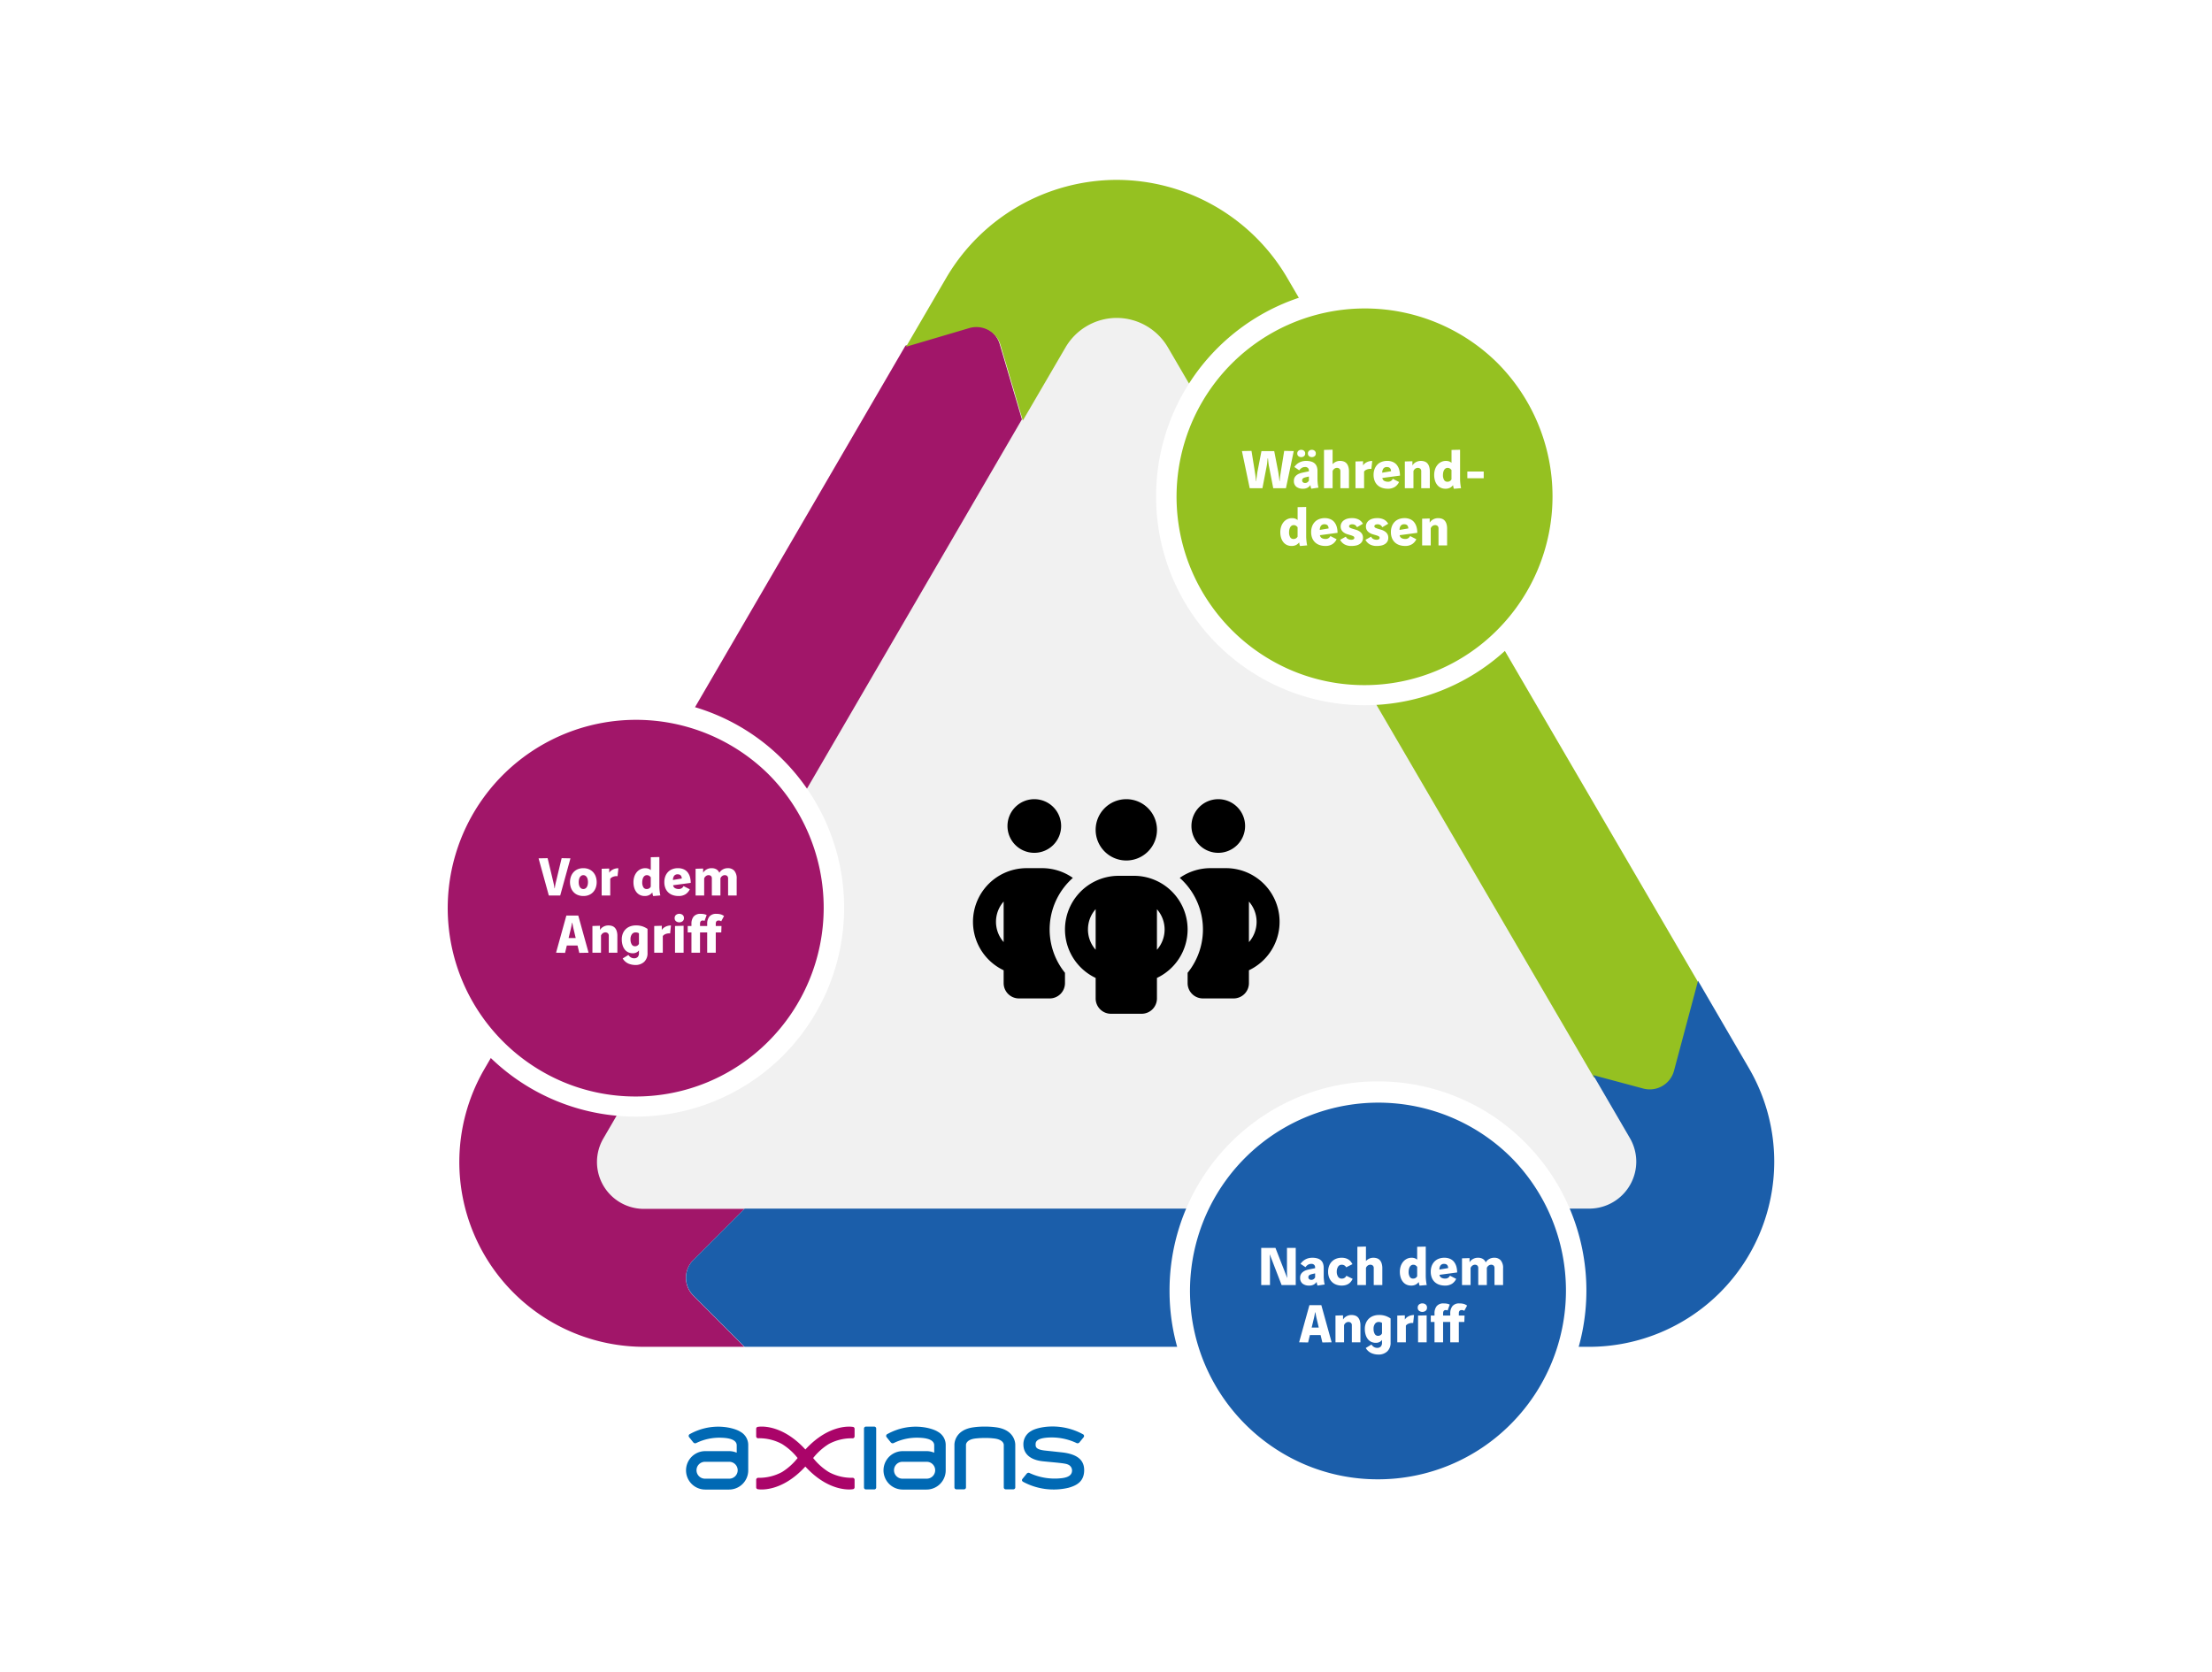
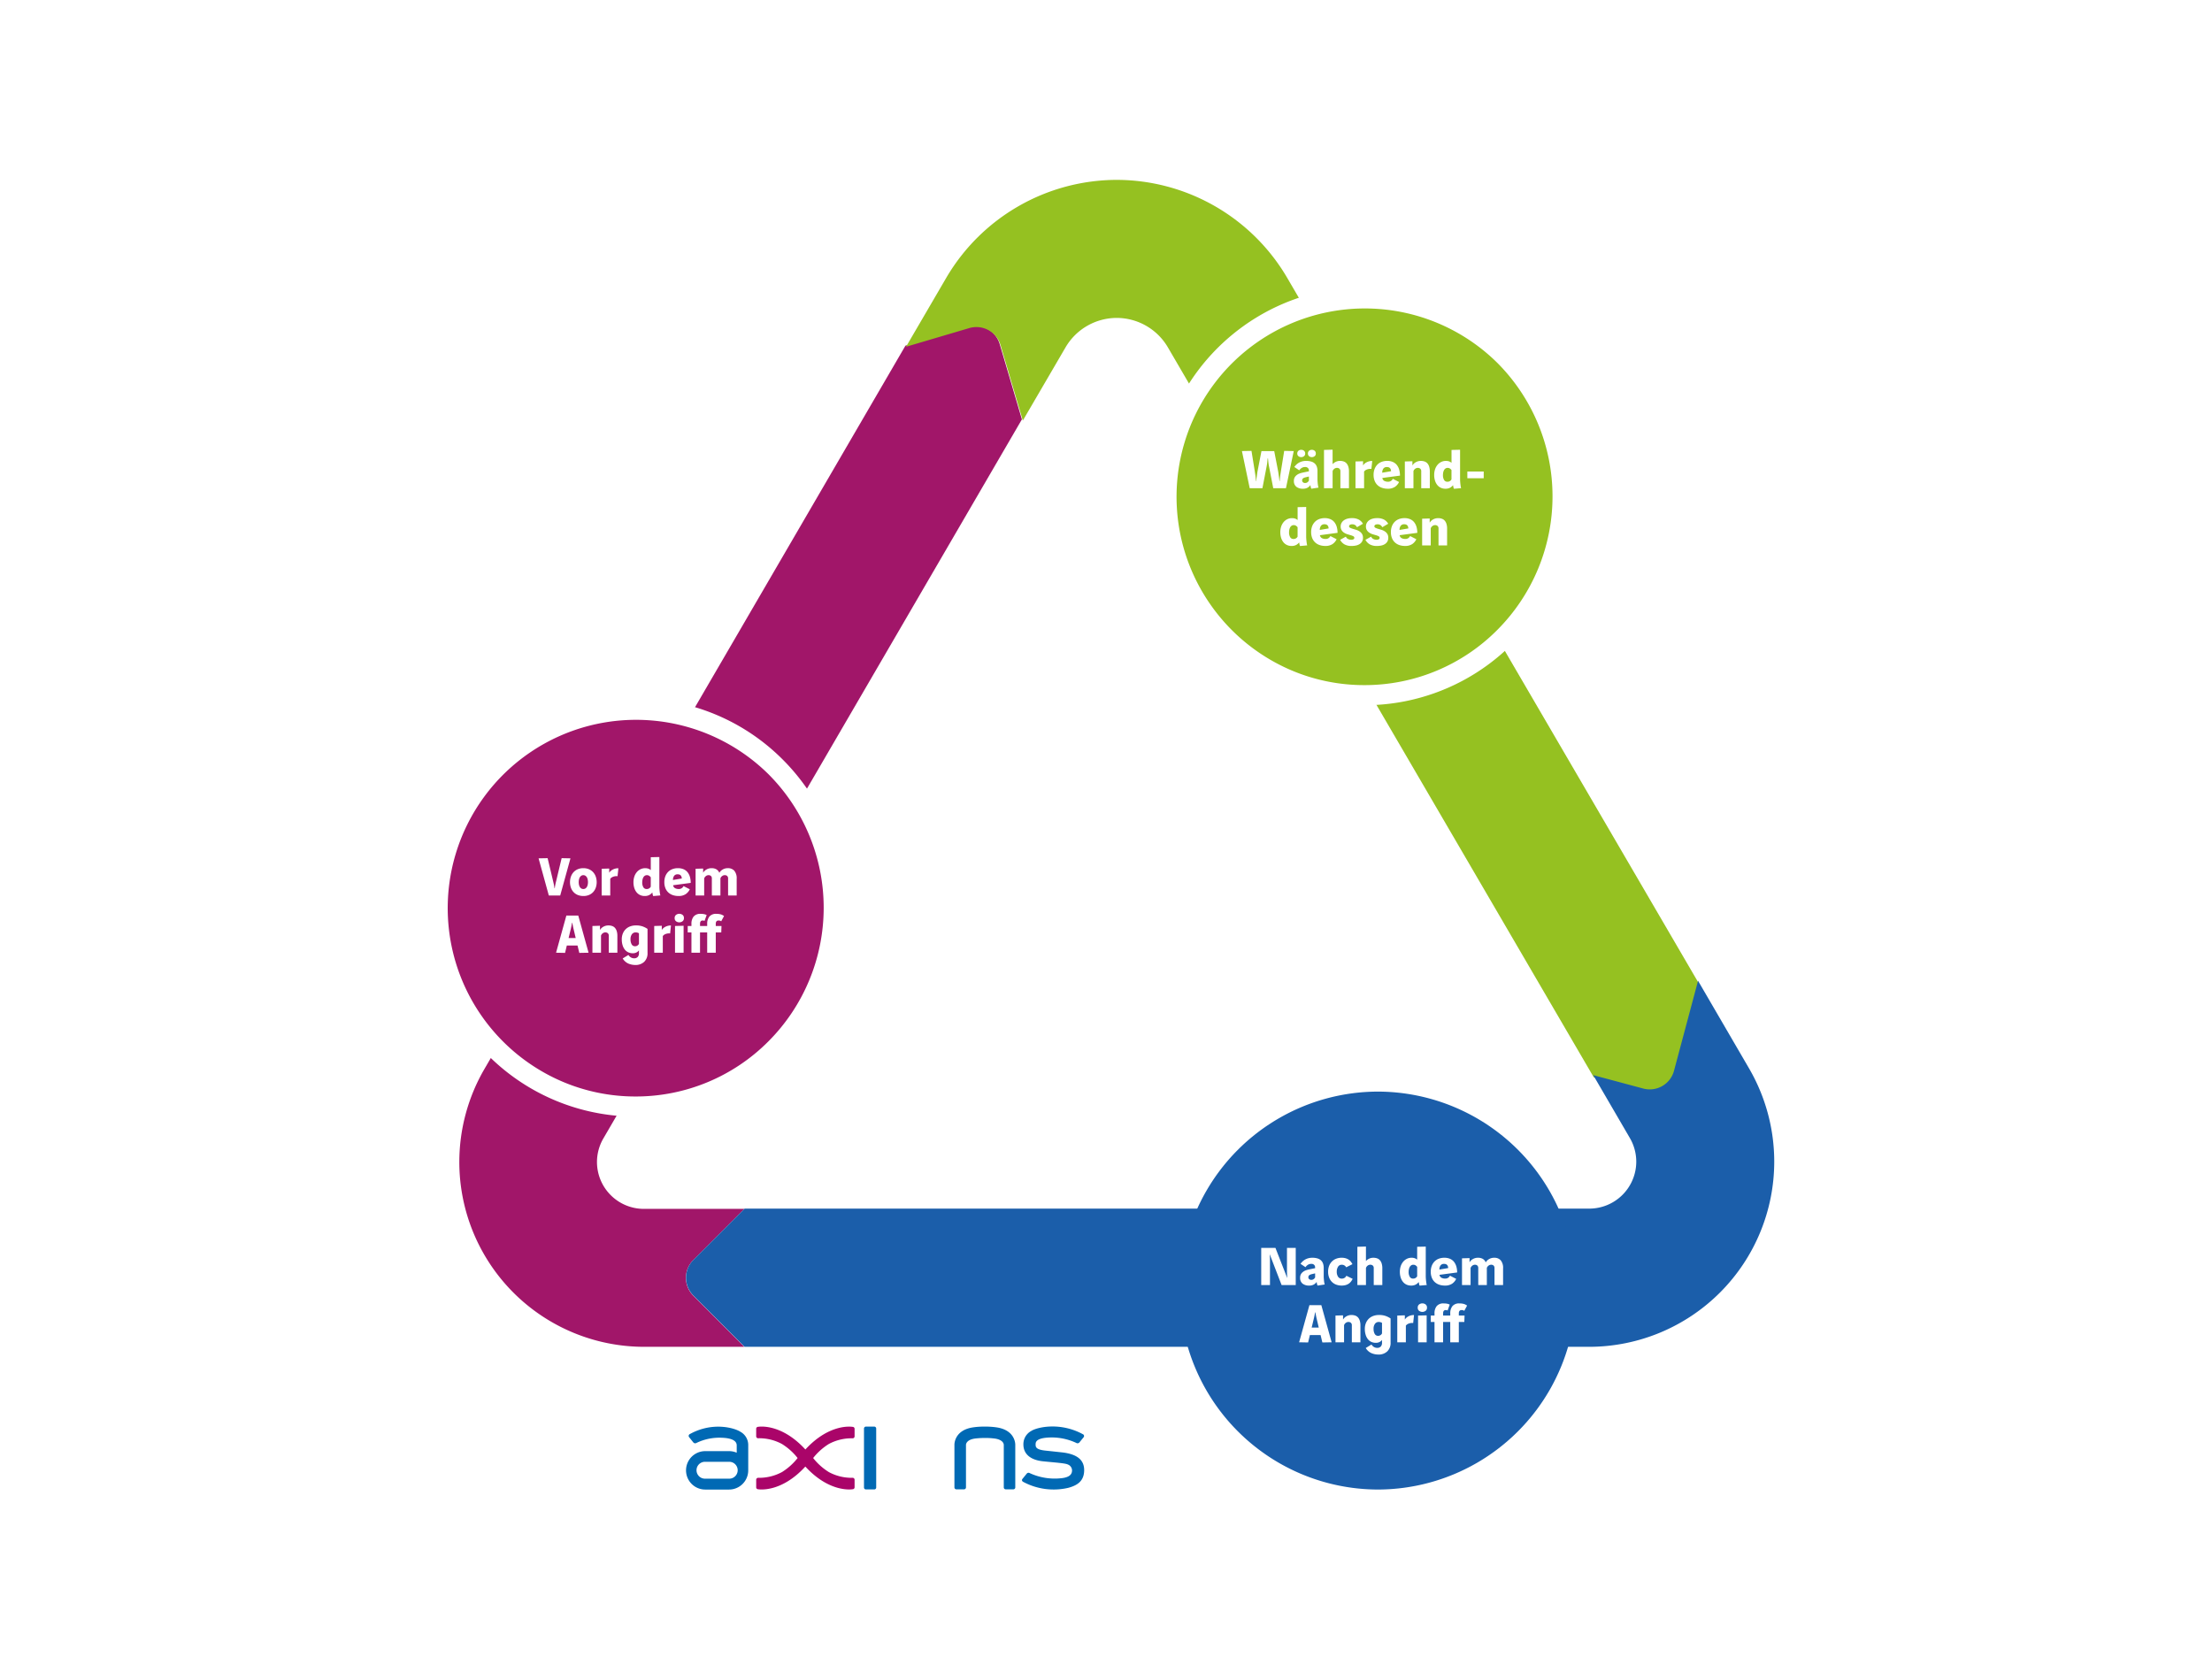
<svg xmlns="http://www.w3.org/2000/svg" width="541" height="409" viewBox="0 0 541 409">
  <g transform="translate(345 -13793)">
-     <path d="M0,0H541V409H0Z" transform="translate(-345 13793)" fill="#fff" />
-     <path d="M31-132.513,173.726-381,316.453-132.513Z" transform="translate(-246 14227.857)" fill="#f1f1f1" fill-rule="evenodd" />
+     <path d="M0,0H541V409Z" transform="translate(-345 13793)" fill="#fff" />
    <path d="M120.409-280.795l26.683-45.849-5.435-18.446a6.133,6.133,0,0,0-7.622-4.156l-15.421,4.564-27.293,46.9-75.657,130A45.313,45.313,0,0,0,9.5-145,45.216,45.216,0,0,0,54.614-99.781h24.6L66.721-112.3a6.159,6.159,0,0,1,0-8.7l12.494-12.523h-24.6A11.472,11.472,0,0,1,43.167-145a11.475,11.475,0,0,1,1.572-5.771Z" transform="translate(-242.161 14222.232)" fill="#a11669" />
    <path d="M9.5-99.78H147.092V-349.5H9.5Z" transform="translate(-242.161 14222.232)" fill="none" />
    <path d="M312.8-236.909l-77.117-132.2A48.425,48.425,0,0,0,194.027-393a48.434,48.434,0,0,0-41.661,23.911L142.5-352.176l15.469-4.568a6.155,6.155,0,0,1,7.646,4.16l5.452,18.46,10.462-17.934a14.532,14.532,0,0,1,12.5-7.173,14.525,14.525,0,0,1,12.488,7.156l73.67,126.288,30.524,52.325,12.233,3.274a6.156,6.156,0,0,0,7.538-4.354l5.882-21.97Z" transform="translate(-265.908 14230)" fill="#95c121" />
-     <path d="M142.5-169.977H336.361V-393H142.5Z" transform="translate(-265.908 14230)" fill="none" />
    <path d="M336.97-133.1l-12.457-21.4-5.877,22a6.148,6.148,0,0,1-7.531,4.359l-12.224-3.278,8.947,15.368a11.5,11.5,0,0,1,1.575,5.782,11.5,11.5,0,0,1-11.473,11.5H91.325L78.8-86.226a6.172,6.172,0,0,0,0,8.715L91.325-64.962H297.93a45.314,45.314,0,0,0,45.218-45.308A45.375,45.375,0,0,0,336.97-133.1" transform="translate(-254.213 14187.414)" fill="#1b5eaa" />
    <path d="M77-64.962H343.149V-154.5H77Z" transform="translate(-254.213 14187.414)" fill="none" />
    <path d="M3-186.829A48.568,48.568,0,0,1,51.465-235.5a48.568,48.568,0,0,1,48.465,48.671,48.568,48.568,0,0,1-48.465,48.671A48.568,48.568,0,0,1,3-186.829Z" transform="translate(-241 14201.877)" fill="#a11669" fill-rule="evenodd" />
    <path d="M48.465-2.5A50.711,50.711,0,0,1,84.507,12.491a51.263,51.263,0,0,1,0,72.359A50.98,50.98,0,0,1-2.5,48.671,51.2,51.2,0,0,1,28.623,1.524,50.473,50.473,0,0,1,48.465-2.5Zm0,97.341a45.712,45.712,0,0,0,32.5-13.519,46.263,46.263,0,0,0,0-65.3A46.064,46.064,0,0,0,6.113,66.645a46.24,46.24,0,0,0,24.465,24.57A45.5,45.5,0,0,0,48.465,94.841Z" transform="translate(-238 13966.377)" fill="#fff" />
    <path d="M220-309.329A48.568,48.568,0,0,1,268.465-358a48.568,48.568,0,0,1,48.465,48.671,48.568,48.568,0,0,1-48.465,48.671A48.568,48.568,0,0,1,220-309.329Z" transform="translate(-279.746 14223.75)" fill="#95c121" fill-rule="evenodd" />
    <path d="M48.465-2.5A50.711,50.711,0,0,1,84.507,12.491a51.263,51.263,0,0,1,0,72.359A50.98,50.98,0,0,1-2.5,48.671,51.2,51.2,0,0,1,28.623,1.524,50.473,50.473,0,0,1,48.465-2.5Zm0,97.341a45.712,45.712,0,0,0,32.5-13.519,46.263,46.263,0,0,0,0-65.3A46.064,46.064,0,0,0,6.113,66.645a46.24,46.24,0,0,0,24.465,24.57A45.5,45.5,0,0,0,48.465,94.841Z" transform="translate(-59.746 13865.75)" fill="#fff" />
    <path d="M224-72.829A48.568,48.568,0,0,1,272.465-121.5a48.568,48.568,0,0,1,48.465,48.671,48.568,48.568,0,0,1-48.465,48.671A48.568,48.568,0,0,1,224-72.829Z" transform="translate(-280.46 14181.521)" fill="#1b5eaa" fill-rule="evenodd" />
-     <path d="M48.465-2.5A50.711,50.711,0,0,1,84.507,12.491a51.263,51.263,0,0,1,0,72.359A50.98,50.98,0,0,1-2.5,48.671,51.2,51.2,0,0,1,28.623,1.524,50.473,50.473,0,0,1,48.465-2.5Zm0,97.341a45.712,45.712,0,0,0,32.5-13.519,46.263,46.263,0,0,0,0-65.3A46.064,46.064,0,0,0,6.113,66.645a46.24,46.24,0,0,0,24.465,24.57A45.5,45.5,0,0,0,48.465,94.841Z" transform="translate(-56.46 14060.021)" fill="#fff" />
    <path d="M657.832,13.55c-.55-.312-.2-.725-.2-.725l1.05-1.287a.561.561,0,0,1,.75-.125,14.617,14.617,0,0,0,7.96,1.212c2.024-.275,2.374-1.137,2.374-1.9A1.561,1.561,0,0,0,668.741,9.3c-.612-.325-3.062-.475-6.1-.787s-4.773-1.787-4.773-4.111a3.658,3.658,0,0,1,1.912-3.3c1.4-.925,7.035-2.262,12.633.787a.48.48,0,0,1,.2.725L671.565,3.9a.592.592,0,0,1-.75.125,14.183,14.183,0,0,0-6.41-1.337c-3.549.1-3.549,1.212-3.549,1.7,0,.55,0,1.225,2.2,1.487l4.174.45c3.911.425,5.573,1.949,5.5,4.511s-1.712,3.574-3.849,4.161A15.741,15.741,0,0,1,657.832,13.55Z" transform="translate(-752.571 14141.94)" fill="#0069b4" />
    <path d="M350.812,15.6h-2.037a.475.475,0,0,1-.475-.475V.706a.475.475,0,0,1,.475-.475h2.037a.475.475,0,0,1,.475.475v14.42A.475.475,0,0,1,350.812,15.6Z" transform="translate(-481.99 14141.738)" fill="#0069b4" />
    <path d="M149.321,9.947c6.036,6.573,11.571,5.548,11.571,5.548a.475.475,0,0,0,.475-.475V13.171a.475.475,0,0,0-.475-.475,11.657,11.657,0,0,1-5.823-1.4,14.837,14.837,0,0,1-3.836-3.436,14.837,14.837,0,0,1,3.836-3.436,11.73,11.73,0,0,1,5.823-1.387.475.475,0,0,0,.475-.475V.713a.475.475,0,0,0-.475-.475s-5.536-1.025-11.559,5.536C143.3-.8,137.775.226,137.775.226A.475.475,0,0,0,137.3.7V2.55a.475.475,0,0,0,.475.475,11.657,11.657,0,0,1,5.823,1.4,14.837,14.837,0,0,1,3.836,3.436A14.837,14.837,0,0,1,143.6,11.3a11.833,11.833,0,0,1-5.823,1.4.475.475,0,0,0-.475.475v1.849a.475.475,0,0,0,.475.475C137.762,15.5,143.3,16.52,149.321,9.947Z" transform="translate(-297.356 14141.794)" fill="#aa0469" />
-     <path d="M399.8,1.6c-1.4-.925-6.773-2.524-12.358.562a.492.492,0,0,0-.2.737l1.05,1.312a.592.592,0,0,0,.75.125,12.876,12.876,0,0,1,6.148-1.275c3.549.1,3.711,1.387,3.711,1.887V6.723a4.7,4.7,0,0,0-1.874-.387H391.2a4.7,4.7,0,1,0,0,9.4h5.811a4.693,4.693,0,0,0,4.7-4.7V4.923A3.682,3.682,0,0,0,399.8,1.6Zm-2.637,11.471h-6.123a2.064,2.064,0,0,1,0-4.124h6.123a2.064,2.064,0,0,1,0,4.124Z" transform="translate(-515.416 14141.632)" fill="#0069b4" />
    <path d="M13.3,1.6C11.9.675,6.523-.925.937,2.162a.492.492,0,0,0-.2.737l1.05,1.312a.592.592,0,0,0,.75.125A12.876,12.876,0,0,1,8.685,3.062c3.549.1,3.711,1.387,3.711,1.887V6.723a4.7,4.7,0,0,0-1.874-.387H4.7a4.7,4.7,0,1,0,0,9.4h5.811a4.693,4.693,0,0,0,4.7-4.7V4.923A3.682,3.682,0,0,0,13.3,1.6ZM10.659,13.071H4.536a2.064,2.064,0,0,1,0-4.124h6.123a2.064,2.064,0,0,1,0,4.124Z" transform="translate(-177.213 14141.632)" fill="#0069b4" />
    <path d="M532.732.231a18.525,18.525,0,0,1,2.687.162c4.911.625,4.761,4.311,4.761,4.311V15.1a.475.475,0,0,1-.475.475h-1.862a.475.475,0,0,1-.475-.475V4.7s.062-1.35-2.549-1.587a15.69,15.69,0,0,0-2.074-.1,19.451,19.451,0,0,0-2.074.1c-2.6.225-2.549,1.587-2.549,1.587V15.1a.475.475,0,0,1-.475.475h-1.875a.475.475,0,0,1-.475-.475V4.7s-.15-3.686,4.761-4.311A18.013,18.013,0,0,1,532.732.231Z" transform="translate(-636.868 14141.738)" fill="#0069b4" />
-     <path d="M8.436,38.561A6.561,6.561,0,1,1,15,45.123,6.561,6.561,0,0,1,8.436,38.561ZM7.5,57.039a7.489,7.489,0,0,0,0,9.912V57.039Zm16.919-5.776A16.858,16.858,0,0,0,22.5,74.474v2.519a3.745,3.745,0,0,1-3.749,3.749h-7.5A3.745,3.745,0,0,1,7.5,76.993v-3.14a13.123,13.123,0,0,1,5.624-24.98h3.749a13.066,13.066,0,0,1,7.546,2.379Zm28.074,25.73V74.474A16.873,16.873,0,0,0,50.57,51.251a13.066,13.066,0,0,1,7.546-2.379h3.749a13.123,13.123,0,0,1,5.624,24.98v3.14a3.745,3.745,0,0,1-3.749,3.749h-7.5A3.745,3.745,0,0,1,52.492,76.993Zm.937-38.431a6.561,6.561,0,1,1,6.561,6.561A6.561,6.561,0,0,1,53.429,38.561Zm14.06,18.478v9.924a7.489,7.489,0,0,0,0-9.912ZM37.494,32A7.5,7.5,0,1,1,30,39.5,7.5,7.5,0,0,1,37.494,32ZM28.12,63.87A7.447,7.447,0,0,0,30,68.826V58.9a7.447,7.447,0,0,0-1.875,4.956Zm16.872-4.956v9.924a7.489,7.489,0,0,0,0-9.912Zm7.5,4.956a13.129,13.129,0,0,1-7.5,11.857v5.015a3.745,3.745,0,0,1-3.749,3.749h-7.5A3.745,3.745,0,0,1,30,80.742V75.727a13.123,13.123,0,0,1,5.624-24.98h3.749A13.116,13.116,0,0,1,52.492,63.87Z" transform="translate(-107.032 13956.49)" />
    <path d="M-29.974-9.086l2.338-.042.8,4.97q.028.2.077.5t.091.637q.042.336.077.672a5.766,5.766,0,0,1,.035.588h.084q.014-.252.056-.588t.091-.672q.049-.336.091-.644t.084-.5l.952-4.914h3.122l.952,4.914q.042.2.084.5t.091.644q.049.336.084.672t.063.588h.084a5.766,5.766,0,0,1,.035-.588q.035-.336.077-.672t.091-.637q.049-.3.077-.5l.8-4.97,2.338.042L-19.208,0h-3.108l-1.036-5.334q-.084-.406-.14-.91t-.1-1.036h-.1q-.042.532-.1,1.036t-.14.91L-24.962,0H-28.07Zm16.38,6.23q-.322.07-.7.161a3.32,3.32,0,0,0-.532.161.882.882,0,0,0-.287.217.594.594,0,0,0-.133.413.581.581,0,0,0,.2.455.77.77,0,0,0,.532.175.915.915,0,0,0,.553-.168,1.284,1.284,0,0,0,.371-.42Zm-3.57-2.338a4.217,4.217,0,0,1,.49-.567,3.107,3.107,0,0,1,.637-.476,3.425,3.425,0,0,1,.791-.322,3.651,3.651,0,0,1,.966-.119,4.2,4.2,0,0,1,1.3.175,2.138,2.138,0,0,1,.861.5,1.931,1.931,0,0,1,.476.784A3.291,3.291,0,0,1-11.494-4.2v2.086q0,.2.021.476t.049.56q.028.28.077.532a2.777,2.777,0,0,0,.1.406l-1.75.266a1.967,1.967,0,0,1-.154-.448q-.042-.21-.07-.448a2.1,2.1,0,0,1-.686.637A2.225,2.225,0,0,1-15.05.126,2.518,2.518,0,0,1-16.667-.35a1.735,1.735,0,0,1-.595-1.442,1.655,1.655,0,0,1,.4-1.155,2.476,2.476,0,0,1,1.029-.665,4.065,4.065,0,0,1,.462-.14q.28-.07.581-.133l.616-.126q.315-.063.581-.119v-.2a.875.875,0,0,0-.224-.6.93.93,0,0,0-.728-.252,1.483,1.483,0,0,0-.805.224,1.932,1.932,0,0,0-.6.588Zm.728-3.29a.811.811,0,0,1,.294-.679,1.058,1.058,0,0,1,.672-.231,1.058,1.058,0,0,1,.672.231.811.811,0,0,1,.294.679.776.776,0,0,1-.294.658,1.079,1.079,0,0,1-.672.224,1.079,1.079,0,0,1-.672-.224A.776.776,0,0,1-16.436-8.484Zm2.6,0a.811.811,0,0,1,.294-.679,1.038,1.038,0,0,1,.658-.231,1.078,1.078,0,0,1,.686.231.811.811,0,0,1,.294.679.776.776,0,0,1-.294.658,1.1,1.1,0,0,1-.686.224,1.059,1.059,0,0,1-.658-.224A.776.776,0,0,1-13.832-8.484ZM-7.8-9.422V-5.88a2.439,2.439,0,0,1,.749-.56,2.366,2.366,0,0,1,1.085-.238,2.689,2.689,0,0,1,.882.14A1.628,1.628,0,0,1-4.4-6.09a2.18,2.18,0,0,1,.441.8A3.842,3.842,0,0,1-3.794-4.1V0h-2.1V-4.13a.789.789,0,0,0-.238-.644.916.916,0,0,0-.6-.2,1.064,1.064,0,0,0-.63.21,1.227,1.227,0,0,0-.434.574V0H-9.9V-9.366ZM-.35-6.594v1.036A1.786,1.786,0,0,1-.035-5.95a2.37,2.37,0,0,1,.49-.357A2.857,2.857,0,0,1,1.1-6.566a2.985,2.985,0,0,1,.791-.1q0,.014-.028.315t-.07.658q-.042.357-.07.658t-.028.315a1.023,1.023,0,0,1-.126-.007,1.023,1.023,0,0,0-.126-.007,2.37,2.37,0,0,0-.875.168,1.473,1.473,0,0,0-.665.49V0H-2.2V-6.538ZM4.368-2.506a.959.959,0,0,0,.483.721,1.847,1.847,0,0,0,.875.2A1.233,1.233,0,0,0,6.93-2.3l1.526.784A2.987,2.987,0,0,1,7.448-.329,3.078,3.078,0,0,1,5.67.126,4.187,4.187,0,0,1,4.3-.091,3.051,3.051,0,0,1,3.206-.735,2.924,2.924,0,0,1,2.485-1.8a3.9,3.9,0,0,1-.259-1.477,3.934,3.934,0,0,1,.238-1.4,3.1,3.1,0,0,1,.672-1.078,2.89,2.89,0,0,1,1.05-.686,3.739,3.739,0,0,1,1.358-.238,3.425,3.425,0,0,1,1.407.266,2.515,2.515,0,0,1,.973.749,3.313,3.313,0,0,1,.567,1.141A5.209,5.209,0,0,1,8.68-3.08ZM6.5-4.158Q6.44-5.18,5.488-5.18A1.009,1.009,0,0,0,4.62-4.8a1.655,1.655,0,0,0-.28,1.008Zm5.222-2.436v1.036a2.176,2.176,0,0,1,.826-.8,2.476,2.476,0,0,1,1.26-.315,2.689,2.689,0,0,1,.882.14,1.628,1.628,0,0,1,.686.448,2.18,2.18,0,0,1,.441.8,3.842,3.842,0,0,1,.161,1.19V0h-2.1V-4.13a.789.789,0,0,0-.238-.644.916.916,0,0,0-.6-.2,1.064,1.064,0,0,0-.63.21,1.227,1.227,0,0,0-.434.574V0H9.87V-6.538ZM23.38-9.408v7.294q0,.2.021.5t.056.6q.035.3.077.574a2.349,2.349,0,0,0,.1.427L21.882.14A1.744,1.744,0,0,1,21.735-.3q-.035-.2-.077-.441a2.392,2.392,0,0,1-.721.616,2.316,2.316,0,0,1-1.155.252,2.59,2.59,0,0,1-1.12-.238A2.432,2.432,0,0,1,17.8-.791a3.2,3.2,0,0,1-.553-1.057,4.561,4.561,0,0,1-.2-1.386,4.361,4.361,0,0,1,.21-1.386A3.321,3.321,0,0,1,17.85-5.7a2.759,2.759,0,0,1,.9-.714,2.5,2.5,0,0,1,1.134-.259,2.265,2.265,0,0,1,.861.133,1.981,1.981,0,0,1,.539.329v-3.15Zm-2.1,4.956a1.82,1.82,0,0,0-.413-.378.975.975,0,0,0-.539-.14.9.9,0,0,0-.5.14,1.093,1.093,0,0,0-.357.385,1.987,1.987,0,0,0-.21.567,3.224,3.224,0,0,0-.07.686,2.262,2.262,0,0,0,.266,1.155.878.878,0,0,0,.812.455,1.076,1.076,0,0,0,1.008-.574Zm3.878.378h4v1.638h-4ZM-14.259,4.592v7.294q0,.2.021.5t.056.6q.035.3.077.574a2.349,2.349,0,0,0,.1.427l-1.75.154A1.744,1.744,0,0,1-15.9,13.7q-.035-.2-.077-.441a2.392,2.392,0,0,1-.721.616,2.316,2.316,0,0,1-1.155.252,2.59,2.59,0,0,1-1.12-.238,2.432,2.432,0,0,1-.861-.679,3.2,3.2,0,0,1-.553-1.057,4.561,4.561,0,0,1-.2-1.386,4.361,4.361,0,0,1,.21-1.386A3.321,3.321,0,0,1-19.789,8.3a2.759,2.759,0,0,1,.9-.714,2.5,2.5,0,0,1,1.134-.259,2.266,2.266,0,0,1,.861.133,1.981,1.981,0,0,1,.539.329V4.634Zm-2.1,4.956a1.82,1.82,0,0,0-.413-.378.975.975,0,0,0-.539-.14.9.9,0,0,0-.5.14,1.093,1.093,0,0,0-.357.385,1.987,1.987,0,0,0-.21.567,3.224,3.224,0,0,0-.07.686,2.262,2.262,0,0,0,.266,1.155.878.878,0,0,0,.812.455,1.076,1.076,0,0,0,1.008-.574Zm5.46,1.946a.959.959,0,0,0,.483.721,1.847,1.847,0,0,0,.875.2,1.233,1.233,0,0,0,1.2-.714l1.526.784a2.987,2.987,0,0,1-1.008,1.183,3.078,3.078,0,0,1-1.778.455,4.187,4.187,0,0,1-1.372-.217,3.051,3.051,0,0,1-1.092-.644,2.924,2.924,0,0,1-.721-1.064,3.9,3.9,0,0,1-.259-1.477,3.934,3.934,0,0,1,.238-1.4,3.1,3.1,0,0,1,.672-1.078,2.89,2.89,0,0,1,1.05-.686,3.739,3.739,0,0,1,1.358-.238,3.425,3.425,0,0,1,1.407.266,2.515,2.515,0,0,1,.973.749,3.313,3.313,0,0,1,.567,1.141,5.209,5.209,0,0,1,.189,1.442Zm2.128-1.652Q-8.827,8.82-9.779,8.82a1.009,1.009,0,0,0-.868.378,1.655,1.655,0,0,0-.28,1.008Zm6.93-.294a1.189,1.189,0,0,0-1.19-.714.97.97,0,0,0-.539.133.408.408,0,0,0-.2.357.4.4,0,0,0,.252.357,3.487,3.487,0,0,0,.63.245l.819.245a3.338,3.338,0,0,1,.819.371,2.086,2.086,0,0,1,.63.616,1.708,1.708,0,0,1,.252.966,1.783,1.783,0,0,1-.224.924,1.849,1.849,0,0,1-.609.623,2.646,2.646,0,0,1-.882.35,5.035,5.035,0,0,1-1.043.105,3.436,3.436,0,0,1-1.8-.406,2.79,2.79,0,0,1-1.029-1.092l1.4-.784a1.089,1.089,0,0,0,.546.588,1.729,1.729,0,0,0,.756.182,1.211,1.211,0,0,0,.546-.112.379.379,0,0,0,.224-.364.418.418,0,0,0-.245-.385,3.269,3.269,0,0,0-.623-.245l-.805-.238a3.208,3.208,0,0,1-.8-.364,2.041,2.041,0,0,1-.623-.609,1.738,1.738,0,0,1-.245-.973,1.7,1.7,0,0,1,.2-.805,1.923,1.923,0,0,1,.546-.637,2.607,2.607,0,0,1,.847-.413,3.865,3.865,0,0,1,1.1-.147,3.494,3.494,0,0,1,1.764.371,2.727,2.727,0,0,1,.994,1Zm6.188,0a1.189,1.189,0,0,0-1.19-.714.97.97,0,0,0-.539.133.408.408,0,0,0-.2.357.4.4,0,0,0,.252.357,3.487,3.487,0,0,0,.63.245l.819.245a3.338,3.338,0,0,1,.819.371,2.086,2.086,0,0,1,.63.616,1.708,1.708,0,0,1,.252.966,1.783,1.783,0,0,1-.224.924,1.849,1.849,0,0,1-.609.623,2.646,2.646,0,0,1-.882.35,5.035,5.035,0,0,1-1.043.105,3.436,3.436,0,0,1-1.8-.406A2.79,2.79,0,0,1,.231,12.628l1.4-.784a1.089,1.089,0,0,0,.546.588,1.729,1.729,0,0,0,.756.182,1.211,1.211,0,0,0,.546-.112.379.379,0,0,0,.224-.364.418.418,0,0,0-.245-.385,3.269,3.269,0,0,0-.623-.245L2.03,11.27a3.208,3.208,0,0,1-.8-.364A2.041,2.041,0,0,1,.6,10.3a1.738,1.738,0,0,1-.245-.973,1.7,1.7,0,0,1,.2-.805A1.923,1.923,0,0,1,1.1,7.882a2.607,2.607,0,0,1,.847-.413,3.865,3.865,0,0,1,1.1-.147,3.494,3.494,0,0,1,1.764.371,2.727,2.727,0,0,1,.994,1ZM8.6,11.494a.959.959,0,0,0,.483.721,1.847,1.847,0,0,0,.875.2,1.233,1.233,0,0,0,1.2-.714l1.526.784a2.987,2.987,0,0,1-1.008,1.183,3.078,3.078,0,0,1-1.778.455,4.187,4.187,0,0,1-1.372-.217,3.051,3.051,0,0,1-1.092-.644A2.924,2.924,0,0,1,6.72,12.2a3.9,3.9,0,0,1-.259-1.477,3.934,3.934,0,0,1,.238-1.4,3.1,3.1,0,0,1,.672-1.078,2.89,2.89,0,0,1,1.05-.686,3.739,3.739,0,0,1,1.358-.238,3.425,3.425,0,0,1,1.407.266,2.515,2.515,0,0,1,.973.749,3.313,3.313,0,0,1,.567,1.141,5.209,5.209,0,0,1,.189,1.442Zm2.128-1.652Q10.675,8.82,9.723,8.82a1.009,1.009,0,0,0-.868.378,1.655,1.655,0,0,0-.28,1.008Zm5.222-2.436V8.442a2.176,2.176,0,0,1,.826-.8,2.476,2.476,0,0,1,1.26-.315,2.689,2.689,0,0,1,.882.14,1.628,1.628,0,0,1,.686.448,2.18,2.18,0,0,1,.441.8,3.842,3.842,0,0,1,.161,1.19V14h-2.1V9.87a.789.789,0,0,0-.238-.644.916.916,0,0,0-.6-.2,1.064,1.064,0,0,0-.63.21,1.227,1.227,0,0,0-.434.574V14H14.1V7.462Z" transform="translate(-11.281 13912.422)" fill="#fff" />
    <path d="M-22.043,0l-2.506-9.086,2.212-.042,1.008,4.2q.21.9.392,1.659a14.888,14.888,0,0,1,.28,1.5h.07a11.759,11.759,0,0,1,.273-1.5q.189-.763.4-1.659l1.008-4.2,2.156.042L-19.257,0ZM-13.6-4.97a.889.889,0,0,0-.511.147,1.179,1.179,0,0,0-.357.385,1.767,1.767,0,0,0-.2.546,3.136,3.136,0,0,0-.063.63,3.033,3.033,0,0,0,.063.623,1.77,1.77,0,0,0,.2.539,1.112,1.112,0,0,0,.357.378.922.922,0,0,0,.511.14.922.922,0,0,0,.511-.14,1.112,1.112,0,0,0,.357-.378,1.77,1.77,0,0,0,.2-.539,3.033,3.033,0,0,0,.063-.623,3.136,3.136,0,0,0-.063-.63,1.767,1.767,0,0,0-.2-.546,1.179,1.179,0,0,0-.357-.385A.889.889,0,0,0-13.6-4.97Zm0-1.708a3.409,3.409,0,0,1,1.407.273,2.947,2.947,0,0,1,1.022.742,3.159,3.159,0,0,1,.623,1.092,4.07,4.07,0,0,1,.21,1.309,4.051,4.051,0,0,1-.21,1.316,3.1,3.1,0,0,1-.623,1.078,2.928,2.928,0,0,1-1.015.728,3.437,3.437,0,0,1-1.4.266A3.538,3.538,0,0,1-15-.14,2.9,2.9,0,0,1-16.03-.868a3.1,3.1,0,0,1-.623-1.078,4.051,4.051,0,0,1-.21-1.316,4.07,4.07,0,0,1,.21-1.309,3.159,3.159,0,0,1,.623-1.092,2.947,2.947,0,0,1,1.022-.742A3.409,3.409,0,0,1-13.6-6.678Zm6.328.084v1.036a1.786,1.786,0,0,1,.315-.392,2.37,2.37,0,0,1,.49-.357,2.857,2.857,0,0,1,.644-.259,2.985,2.985,0,0,1,.791-.1q0,.014-.028.315t-.07.658q-.042.357-.07.658t-.028.315a1.023,1.023,0,0,1-.126-.007,1.023,1.023,0,0,0-.126-.007,2.37,2.37,0,0,0-.875.168,1.473,1.473,0,0,0-.665.49V0h-2.1V-6.538ZM4.991-9.408v7.294q0,.2.021.5t.056.6q.035.3.077.574a2.349,2.349,0,0,0,.1.427L3.493.14A1.744,1.744,0,0,1,3.346-.3q-.035-.2-.077-.441a2.392,2.392,0,0,1-.721.616A2.316,2.316,0,0,1,1.393.126,2.59,2.59,0,0,1,.273-.112,2.432,2.432,0,0,1-.588-.791a3.2,3.2,0,0,1-.553-1.057,4.561,4.561,0,0,1-.2-1.386,4.361,4.361,0,0,1,.21-1.386A3.321,3.321,0,0,1-.539-5.7a2.759,2.759,0,0,1,.9-.714,2.5,2.5,0,0,1,1.134-.259,2.265,2.265,0,0,1,.861.133,1.981,1.981,0,0,1,.539.329v-3.15Zm-2.1,4.956a1.82,1.82,0,0,0-.413-.378.975.975,0,0,0-.539-.14.9.9,0,0,0-.5.14,1.093,1.093,0,0,0-.357.385,1.987,1.987,0,0,0-.21.567,3.224,3.224,0,0,0-.07.686,2.262,2.262,0,0,0,.266,1.155.878.878,0,0,0,.812.455,1.076,1.076,0,0,0,1.008-.574Zm5.46,1.946a.959.959,0,0,0,.483.721,1.847,1.847,0,0,0,.875.2,1.233,1.233,0,0,0,1.2-.714l1.526.784A2.987,2.987,0,0,1,11.431-.329,3.078,3.078,0,0,1,9.653.126,4.187,4.187,0,0,1,8.281-.091,3.051,3.051,0,0,1,7.189-.735,2.924,2.924,0,0,1,6.468-1.8a3.9,3.9,0,0,1-.259-1.477,3.934,3.934,0,0,1,.238-1.4,3.1,3.1,0,0,1,.672-1.078,2.89,2.89,0,0,1,1.05-.686,3.739,3.739,0,0,1,1.358-.238,3.425,3.425,0,0,1,1.407.266,2.515,2.515,0,0,1,.973.749,3.313,3.313,0,0,1,.567,1.141,5.209,5.209,0,0,1,.189,1.442Zm2.128-1.652Q10.423-5.18,9.471-5.18A1.009,1.009,0,0,0,8.6-4.8a1.655,1.655,0,0,0-.28,1.008ZM15.7-6.594v1.022a2.139,2.139,0,0,1,.784-.77,2.436,2.436,0,0,1,1.3-.336,2.272,2.272,0,0,1,1.148.273,1.742,1.742,0,0,1,.728.861,2.176,2.176,0,0,1,.8-.8,2.436,2.436,0,0,1,1.3-.336,2.049,2.049,0,0,1,1.554.616,2.859,2.859,0,0,1,.588,2.016V0h-2.1V-4.13a.816.816,0,0,0-.224-.644.882.882,0,0,0-.6-.2,1.08,1.08,0,0,0-.588.189,1.249,1.249,0,0,0-.462.581V0h-2.1V-4.13a.816.816,0,0,0-.224-.644.882.882,0,0,0-.6-.2,1.054,1.054,0,0,0-.588.2,1.294,1.294,0,0,0-.462.588V0h-2.1V-6.538ZM-14.84,4.914-12.32,14l-2.268.042-.434-1.806H-17.64l-.434,1.806-2.2-.042,2.52-9.086Zm-1.19,3.108q-.07-.308-.133-.623t-.133-.721h-.07q-.07.406-.133.721t-.133.623l-.574,2.38h1.736Zm6.5-.616V8.442a2.176,2.176,0,0,1,.826-.8,2.476,2.476,0,0,1,1.26-.315,2.689,2.689,0,0,1,.882.14,1.628,1.628,0,0,1,.686.448,2.18,2.18,0,0,1,.441.8A3.842,3.842,0,0,1-5.278,9.9V14h-2.1V9.87a.789.789,0,0,0-.238-.644.916.916,0,0,0-.6-.2,1.064,1.064,0,0,0-.63.21,1.227,1.227,0,0,0-.434.574V14h-2.1V7.462ZM2.1,14.028a2.866,2.866,0,0,1-.819,2.2A3.046,3.046,0,0,1-.882,17a4.361,4.361,0,0,1-1.7-.343A3.064,3.064,0,0,1-3.976,15.4l1.4-.854a1.789,1.789,0,0,0,.6.6,1.5,1.5,0,0,0,.784.217A1.159,1.159,0,0,0-.3,15.036a1.282,1.282,0,0,0,.3-.91v-.714A1.648,1.648,0,0,1-.6,13.93a1.913,1.913,0,0,1-.9.2A2.609,2.609,0,0,1-2.611,13.9a2.346,2.346,0,0,1-.847-.665A3.18,3.18,0,0,1-4,12.166a4.751,4.751,0,0,1-.2-1.414,3.73,3.73,0,0,1,.28-1.5,3.091,3.091,0,0,1,.749-1.071,3.133,3.133,0,0,1,1.092-.644A3.951,3.951,0,0,1-.77,7.322a4.875,4.875,0,0,1,1.694.252,5.34,5.34,0,0,1,1.176.6ZM0,9.254a1.336,1.336,0,0,0-.385-.175A1.7,1.7,0,0,0-.812,9.03a1.1,1.1,0,0,0-.9.434,1.993,1.993,0,0,0-.35,1.274,2.338,2.338,0,0,0,.28,1.211.893.893,0,0,0,.812.469A1.038,1.038,0,0,0,0,11.83ZM5.586,7.406V8.442A1.786,1.786,0,0,1,5.9,8.05a2.37,2.37,0,0,1,.49-.357,2.857,2.857,0,0,1,.644-.259,2.985,2.985,0,0,1,.791-.1q0,.014-.028.315t-.07.658q-.042.357-.07.658t-.028.315A1.023,1.023,0,0,1,7.5,9.275a1.023,1.023,0,0,0-.126-.007,2.37,2.37,0,0,0-.875.168,1.473,1.473,0,0,0-.665.49V14h-2.1V7.462Zm5.334,0V14H8.82V7.462ZM8.736,5.53a.928.928,0,0,1,.343-.791,1.337,1.337,0,0,1,1.582,0A.928.928,0,0,1,11,5.53a.912.912,0,0,1-.343.777,1.337,1.337,0,0,1-1.582,0A.912.912,0,0,1,8.736,5.53Zm11.382.784a.912.912,0,0,0-.273-.147,1.191,1.191,0,0,0-.371-.049q-.686,0-.686.812v.532h1.4L20.132,9.03H18.788V14h-2.1V9.03h-1.75V14h-2.1V9.03h-.91V7.462h.91V6.93a2.784,2.784,0,0,1,.525-1.764,2.08,2.08,0,0,1,1.743-.672,4.153,4.153,0,0,1,.819.07,2.4,2.4,0,0,1,.637.224l-.518,1.428a1.488,1.488,0,0,0-.2-.07,1.021,1.021,0,0,0-.259-.028q-.644,0-.644.812v.532h1.75V6.93a2.784,2.784,0,0,1,.525-1.764,2.08,2.08,0,0,1,1.743-.672,3.713,3.713,0,0,1,1.05.126,2.583,2.583,0,0,1,.8.406Z" transform="translate(-188.729 14012.049)" fill="#fff" />
    <path d="M-26.061-9.086-23.2-1.764h.028q-.028-.322-.042-.581t-.021-.49q-.007-.231-.007-.448v-5.8H-21.1V0h-3.458l-2.87-7.448h-.042q.042.49.056.868t.014.952V0h-2.142V-9.086Zm9.7,6.23q-.322.07-.7.161a3.32,3.32,0,0,0-.532.161.882.882,0,0,0-.287.217.594.594,0,0,0-.133.413.581.581,0,0,0,.2.455.77.77,0,0,0,.532.175.915.915,0,0,0,.553-.168,1.284,1.284,0,0,0,.371-.42Zm-3.57-2.338a4.217,4.217,0,0,1,.49-.567,3.107,3.107,0,0,1,.637-.476,3.425,3.425,0,0,1,.791-.322,3.651,3.651,0,0,1,.966-.119,4.2,4.2,0,0,1,1.3.175,2.138,2.138,0,0,1,.861.5,1.931,1.931,0,0,1,.476.784A3.291,3.291,0,0,1-14.259-4.2v2.086q0,.2.021.476t.049.56q.028.28.077.532a2.777,2.777,0,0,0,.1.406l-1.75.266a1.967,1.967,0,0,1-.154-.448q-.042-.21-.07-.448a2.1,2.1,0,0,1-.686.637,2.225,2.225,0,0,1-1.148.259A2.518,2.518,0,0,1-19.432-.35a1.735,1.735,0,0,1-.595-1.442,1.655,1.655,0,0,1,.4-1.155A2.476,2.476,0,0,1-18.6-3.612a4.065,4.065,0,0,1,.462-.14q.28-.07.581-.133l.616-.126q.315-.063.581-.119v-.2a.875.875,0,0,0-.224-.6.93.93,0,0,0-.728-.252,1.483,1.483,0,0,0-.805.224,1.932,1.932,0,0,0-.595.588Zm11.172.854a1.2,1.2,0,0,0-1.064-.63,1.028,1.028,0,0,0-.938.5,2.256,2.256,0,0,0-.308,1.211,2.184,2.184,0,0,0,.308,1.2,1.036,1.036,0,0,0,.938.483,1.178,1.178,0,0,0,1.106-.7l1.54.756a3.685,3.685,0,0,1-.4.651,2.468,2.468,0,0,1-.553.525A2.566,2.566,0,0,1-8.883,0,3.628,3.628,0,0,1-9.891.126a3.728,3.728,0,0,1-1.274-.217,2.955,2.955,0,0,1-1.05-.644A3.014,3.014,0,0,1-12.922-1.8a3.86,3.86,0,0,1-.259-1.463,3.86,3.86,0,0,1,.259-1.463A3.086,3.086,0,0,1-12.215-5.8a2.988,2.988,0,0,1,1.05-.658,3.623,3.623,0,0,1,1.274-.224,3.5,3.5,0,0,1,.987.126,2.714,2.714,0,0,1,.742.336,2.287,2.287,0,0,1,.539.5,3.98,3.98,0,0,1,.392.609Zm4.83-5.082V-5.88a2.439,2.439,0,0,1,.749-.56,2.366,2.366,0,0,1,1.085-.238,2.689,2.689,0,0,1,.882.14,1.628,1.628,0,0,1,.686.448,2.18,2.18,0,0,1,.441.8A3.842,3.842,0,0,1,.077-4.1V0h-2.1V-4.13a.789.789,0,0,0-.238-.644.916.916,0,0,0-.6-.2,1.064,1.064,0,0,0-.63.21,1.227,1.227,0,0,0-.434.574V0h-2.1V-9.366Zm14.63.014v7.294q0,.2.021.5t.056.6q.035.3.077.574a2.349,2.349,0,0,0,.1.427L9.2.14A1.744,1.744,0,0,1,9.058-.3q-.035-.2-.077-.441a2.392,2.392,0,0,1-.721.616A2.316,2.316,0,0,1,7.1.126a2.59,2.59,0,0,1-1.12-.238,2.432,2.432,0,0,1-.861-.679,3.2,3.2,0,0,1-.553-1.057,4.561,4.561,0,0,1-.2-1.386,4.361,4.361,0,0,1,.21-1.386A3.321,3.321,0,0,1,5.173-5.7a2.759,2.759,0,0,1,.9-.714A2.5,2.5,0,0,1,7.2-6.678a2.265,2.265,0,0,1,.861.133,1.981,1.981,0,0,1,.539.329v-3.15ZM8.6-4.452A1.82,1.82,0,0,0,8.19-4.83a.975.975,0,0,0-.539-.14.9.9,0,0,0-.5.14,1.093,1.093,0,0,0-.357.385,1.987,1.987,0,0,0-.21.567,3.224,3.224,0,0,0-.07.686,2.262,2.262,0,0,0,.266,1.155.878.878,0,0,0,.812.455A1.076,1.076,0,0,0,8.6-2.156Zm5.46,1.946a.959.959,0,0,0,.483.721,1.847,1.847,0,0,0,.875.2,1.233,1.233,0,0,0,1.2-.714l1.526.784A2.987,2.987,0,0,1,17.143-.329a3.078,3.078,0,0,1-1.778.455,4.187,4.187,0,0,1-1.372-.217A3.051,3.051,0,0,1,12.9-.735,2.924,2.924,0,0,1,12.18-1.8a3.9,3.9,0,0,1-.259-1.477,3.934,3.934,0,0,1,.238-1.4,3.1,3.1,0,0,1,.672-1.078,2.89,2.89,0,0,1,1.05-.686,3.739,3.739,0,0,1,1.358-.238,3.425,3.425,0,0,1,1.407.266,2.515,2.515,0,0,1,.973.749,3.313,3.313,0,0,1,.567,1.141,5.209,5.209,0,0,1,.189,1.442Zm2.128-1.652Q16.135-5.18,15.183-5.18a1.009,1.009,0,0,0-.868.378,1.655,1.655,0,0,0-.28,1.008Zm5.222-2.436v1.022a2.139,2.139,0,0,1,.784-.77,2.436,2.436,0,0,1,1.3-.336,2.272,2.272,0,0,1,1.148.273,1.742,1.742,0,0,1,.728.861,2.176,2.176,0,0,1,.8-.8,2.436,2.436,0,0,1,1.3-.336,2.049,2.049,0,0,1,1.554.616,2.859,2.859,0,0,1,.588,2.016V0h-2.1V-4.13a.816.816,0,0,0-.224-.644.882.882,0,0,0-.6-.2,1.08,1.08,0,0,0-.588.189,1.249,1.249,0,0,0-.462.581V0h-2.1V-4.13a.816.816,0,0,0-.224-.644.882.882,0,0,0-.6-.2,1.054,1.054,0,0,0-.588.2,1.294,1.294,0,0,0-.462.588V0h-2.1V-6.538ZM-14.84,4.914-12.32,14l-2.268.042-.434-1.806H-17.64l-.434,1.806-2.2-.042,2.52-9.086Zm-1.19,3.108q-.07-.308-.133-.623t-.133-.721h-.07q-.07.406-.133.721t-.133.623l-.574,2.38h1.736Zm6.5-.616V8.442a2.176,2.176,0,0,1,.826-.8,2.476,2.476,0,0,1,1.26-.315,2.689,2.689,0,0,1,.882.14,1.628,1.628,0,0,1,.686.448,2.18,2.18,0,0,1,.441.8A3.842,3.842,0,0,1-5.278,9.9V14h-2.1V9.87a.789.789,0,0,0-.238-.644.916.916,0,0,0-.6-.2,1.064,1.064,0,0,0-.63.21,1.227,1.227,0,0,0-.434.574V14h-2.1V7.462ZM2.1,14.028a2.866,2.866,0,0,1-.819,2.2A3.046,3.046,0,0,1-.882,17a4.361,4.361,0,0,1-1.7-.343A3.064,3.064,0,0,1-3.976,15.4l1.4-.854a1.789,1.789,0,0,0,.6.6,1.5,1.5,0,0,0,.784.217A1.159,1.159,0,0,0-.3,15.036a1.282,1.282,0,0,0,.3-.91v-.714A1.648,1.648,0,0,1-.6,13.93a1.913,1.913,0,0,1-.9.2A2.609,2.609,0,0,1-2.611,13.9a2.346,2.346,0,0,1-.847-.665A3.18,3.18,0,0,1-4,12.166a4.751,4.751,0,0,1-.2-1.414,3.73,3.73,0,0,1,.28-1.5,3.091,3.091,0,0,1,.749-1.071,3.133,3.133,0,0,1,1.092-.644A3.951,3.951,0,0,1-.77,7.322a4.875,4.875,0,0,1,1.694.252,5.34,5.34,0,0,1,1.176.6ZM0,9.254a1.336,1.336,0,0,0-.385-.175A1.7,1.7,0,0,0-.812,9.03a1.1,1.1,0,0,0-.9.434,1.993,1.993,0,0,0-.35,1.274,2.338,2.338,0,0,0,.28,1.211.893.893,0,0,0,.812.469A1.038,1.038,0,0,0,0,11.83ZM5.586,7.406V8.442A1.786,1.786,0,0,1,5.9,8.05a2.37,2.37,0,0,1,.49-.357,2.857,2.857,0,0,1,.644-.259,2.985,2.985,0,0,1,.791-.1q0,.014-.028.315t-.07.658q-.042.357-.07.658t-.028.315A1.023,1.023,0,0,1,7.5,9.275a1.023,1.023,0,0,0-.126-.007,2.37,2.37,0,0,0-.875.168,1.473,1.473,0,0,0-.665.49V14h-2.1V7.462Zm5.334,0V14H8.82V7.462ZM8.736,5.53a.928.928,0,0,1,.343-.791,1.337,1.337,0,0,1,1.582,0A.928.928,0,0,1,11,5.53a.912.912,0,0,1-.343.777,1.337,1.337,0,0,1-1.582,0A.912.912,0,0,1,8.736,5.53Zm11.382.784a.912.912,0,0,0-.273-.147,1.191,1.191,0,0,0-.371-.049q-.686,0-.686.812v.532h1.4L20.132,9.03H18.788V14h-2.1V9.03h-1.75V14h-2.1V9.03h-.91V7.462h.91V6.93a2.784,2.784,0,0,1,.525-1.764,2.08,2.08,0,0,1,1.743-.672,4.153,4.153,0,0,1,.819.07,2.4,2.4,0,0,1,.637.224l-.518,1.428a1.488,1.488,0,0,0-.2-.07,1.021,1.021,0,0,0-.259-.028q-.644,0-.644.812v.532h1.75V6.93a2.784,2.784,0,0,1,.525-1.764,2.08,2.08,0,0,1,1.743-.672,3.713,3.713,0,0,1,1.05.126,2.583,2.583,0,0,1,.8.406Z" transform="translate(-6.995 14107.344)" fill="#fff" />
  </g>
</svg>